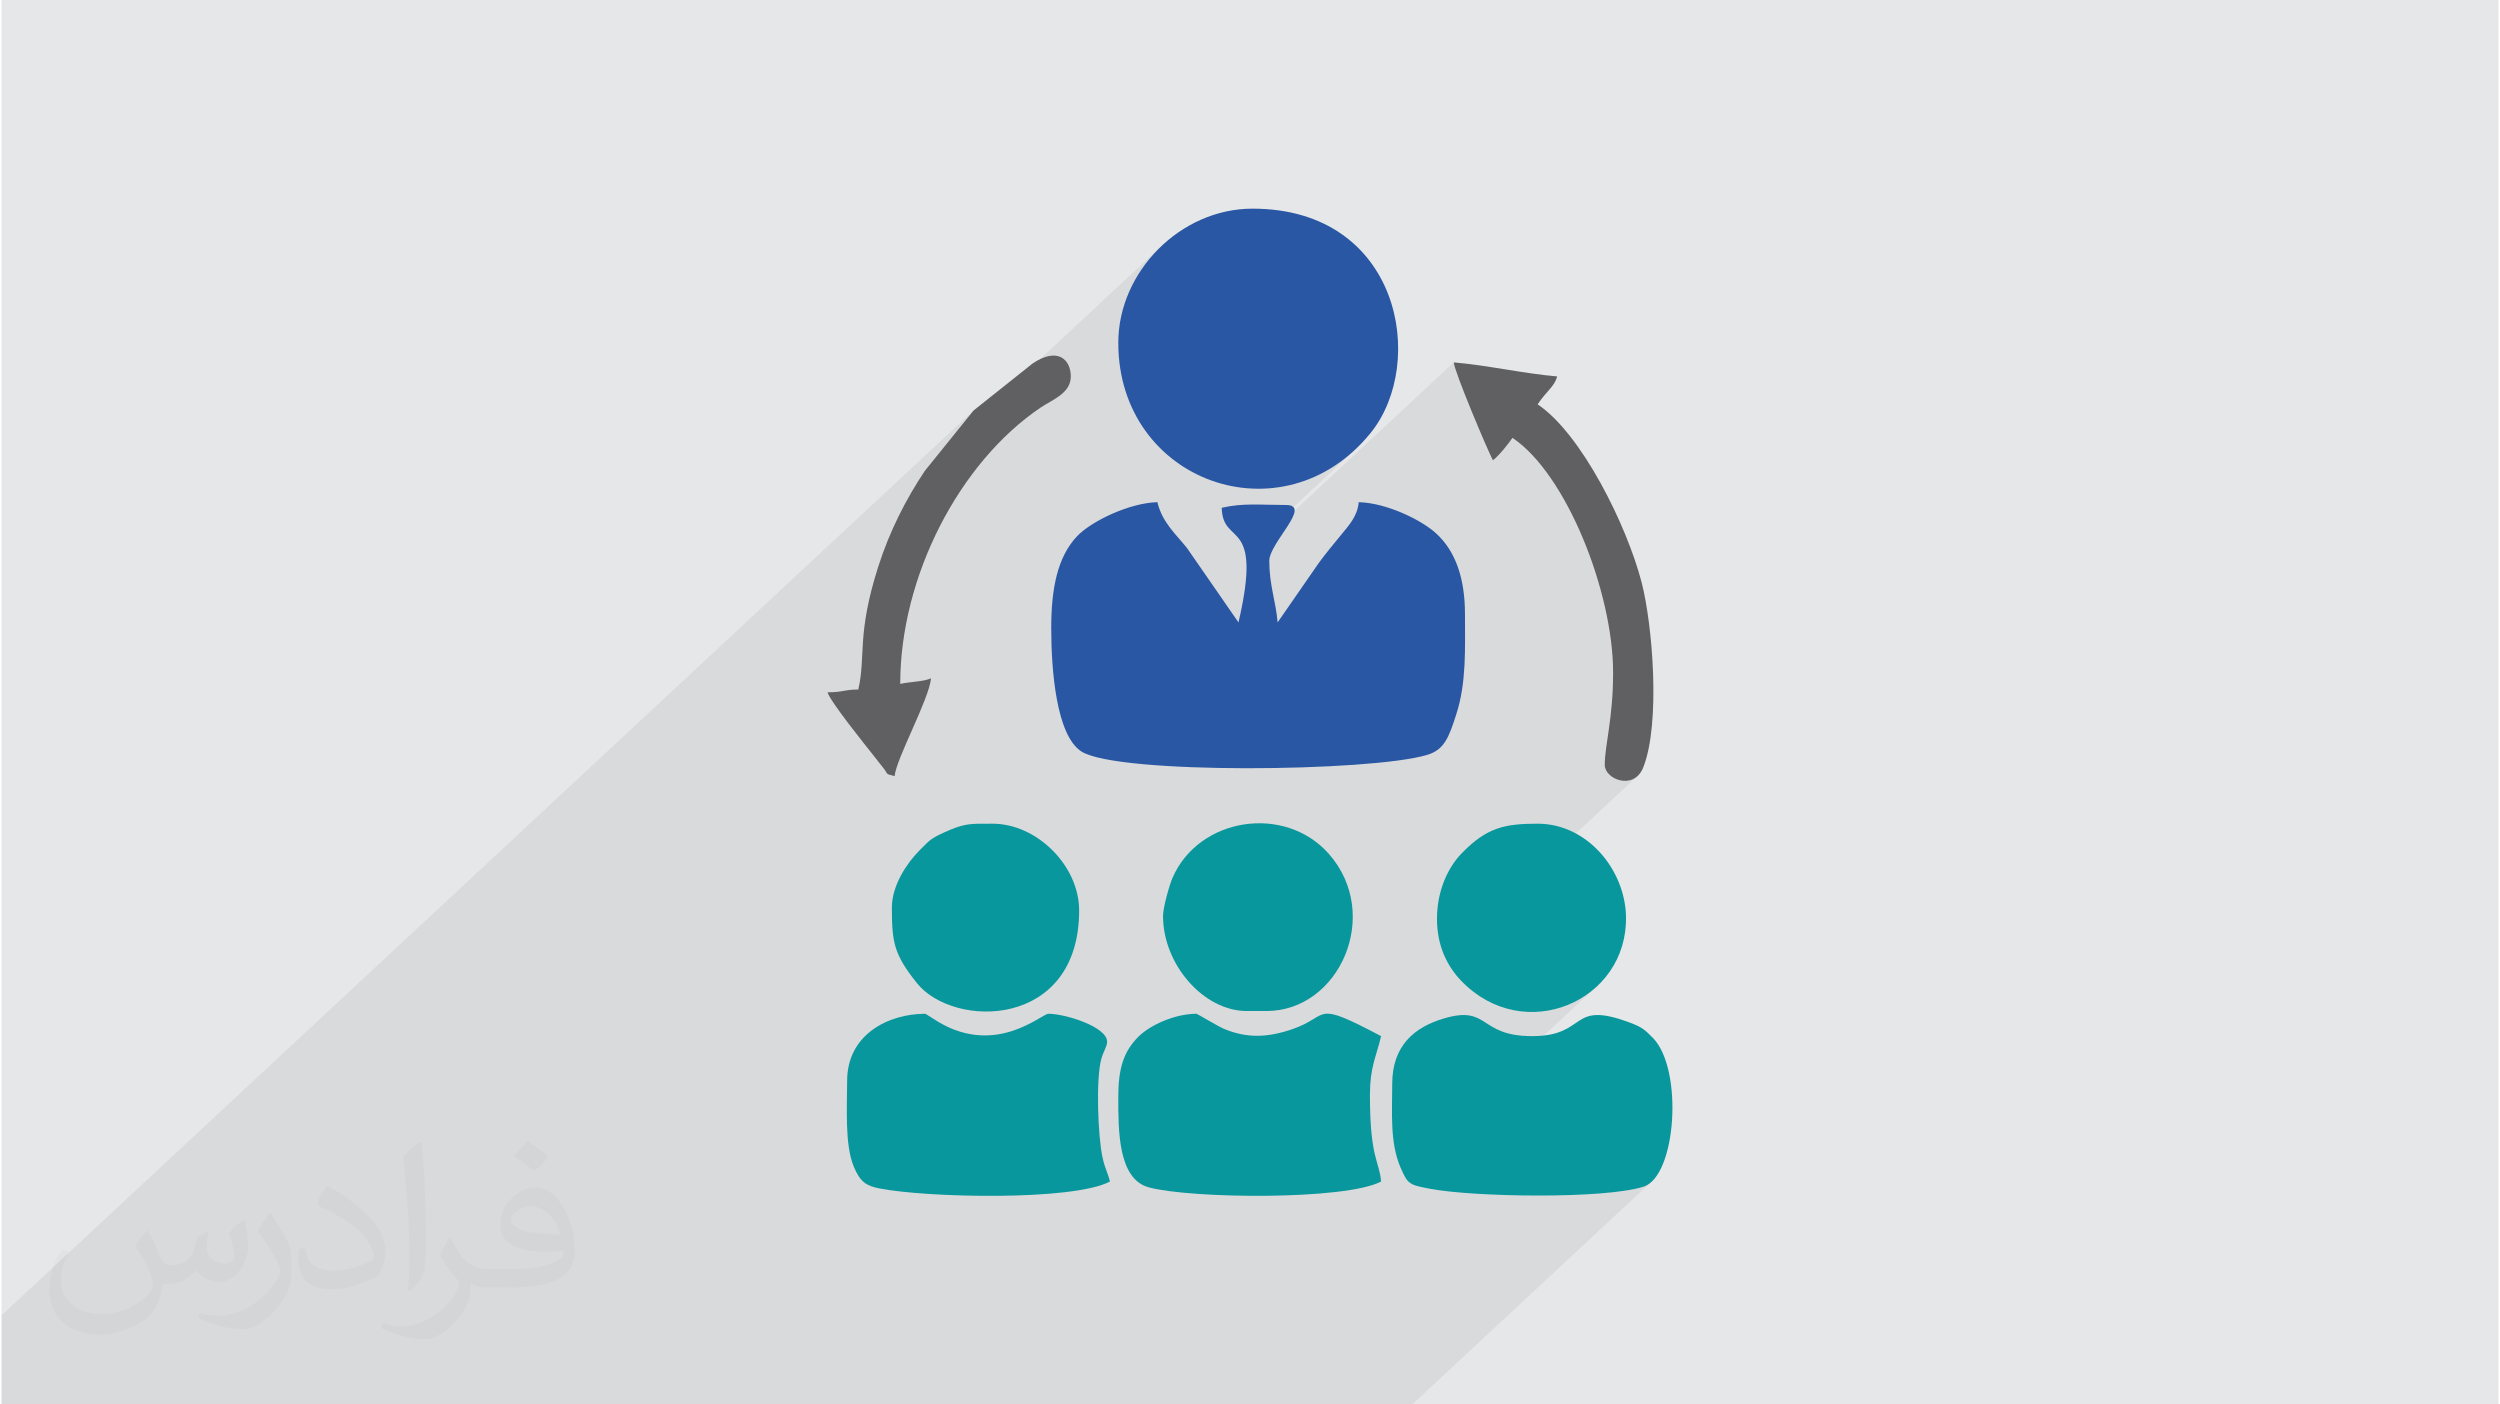
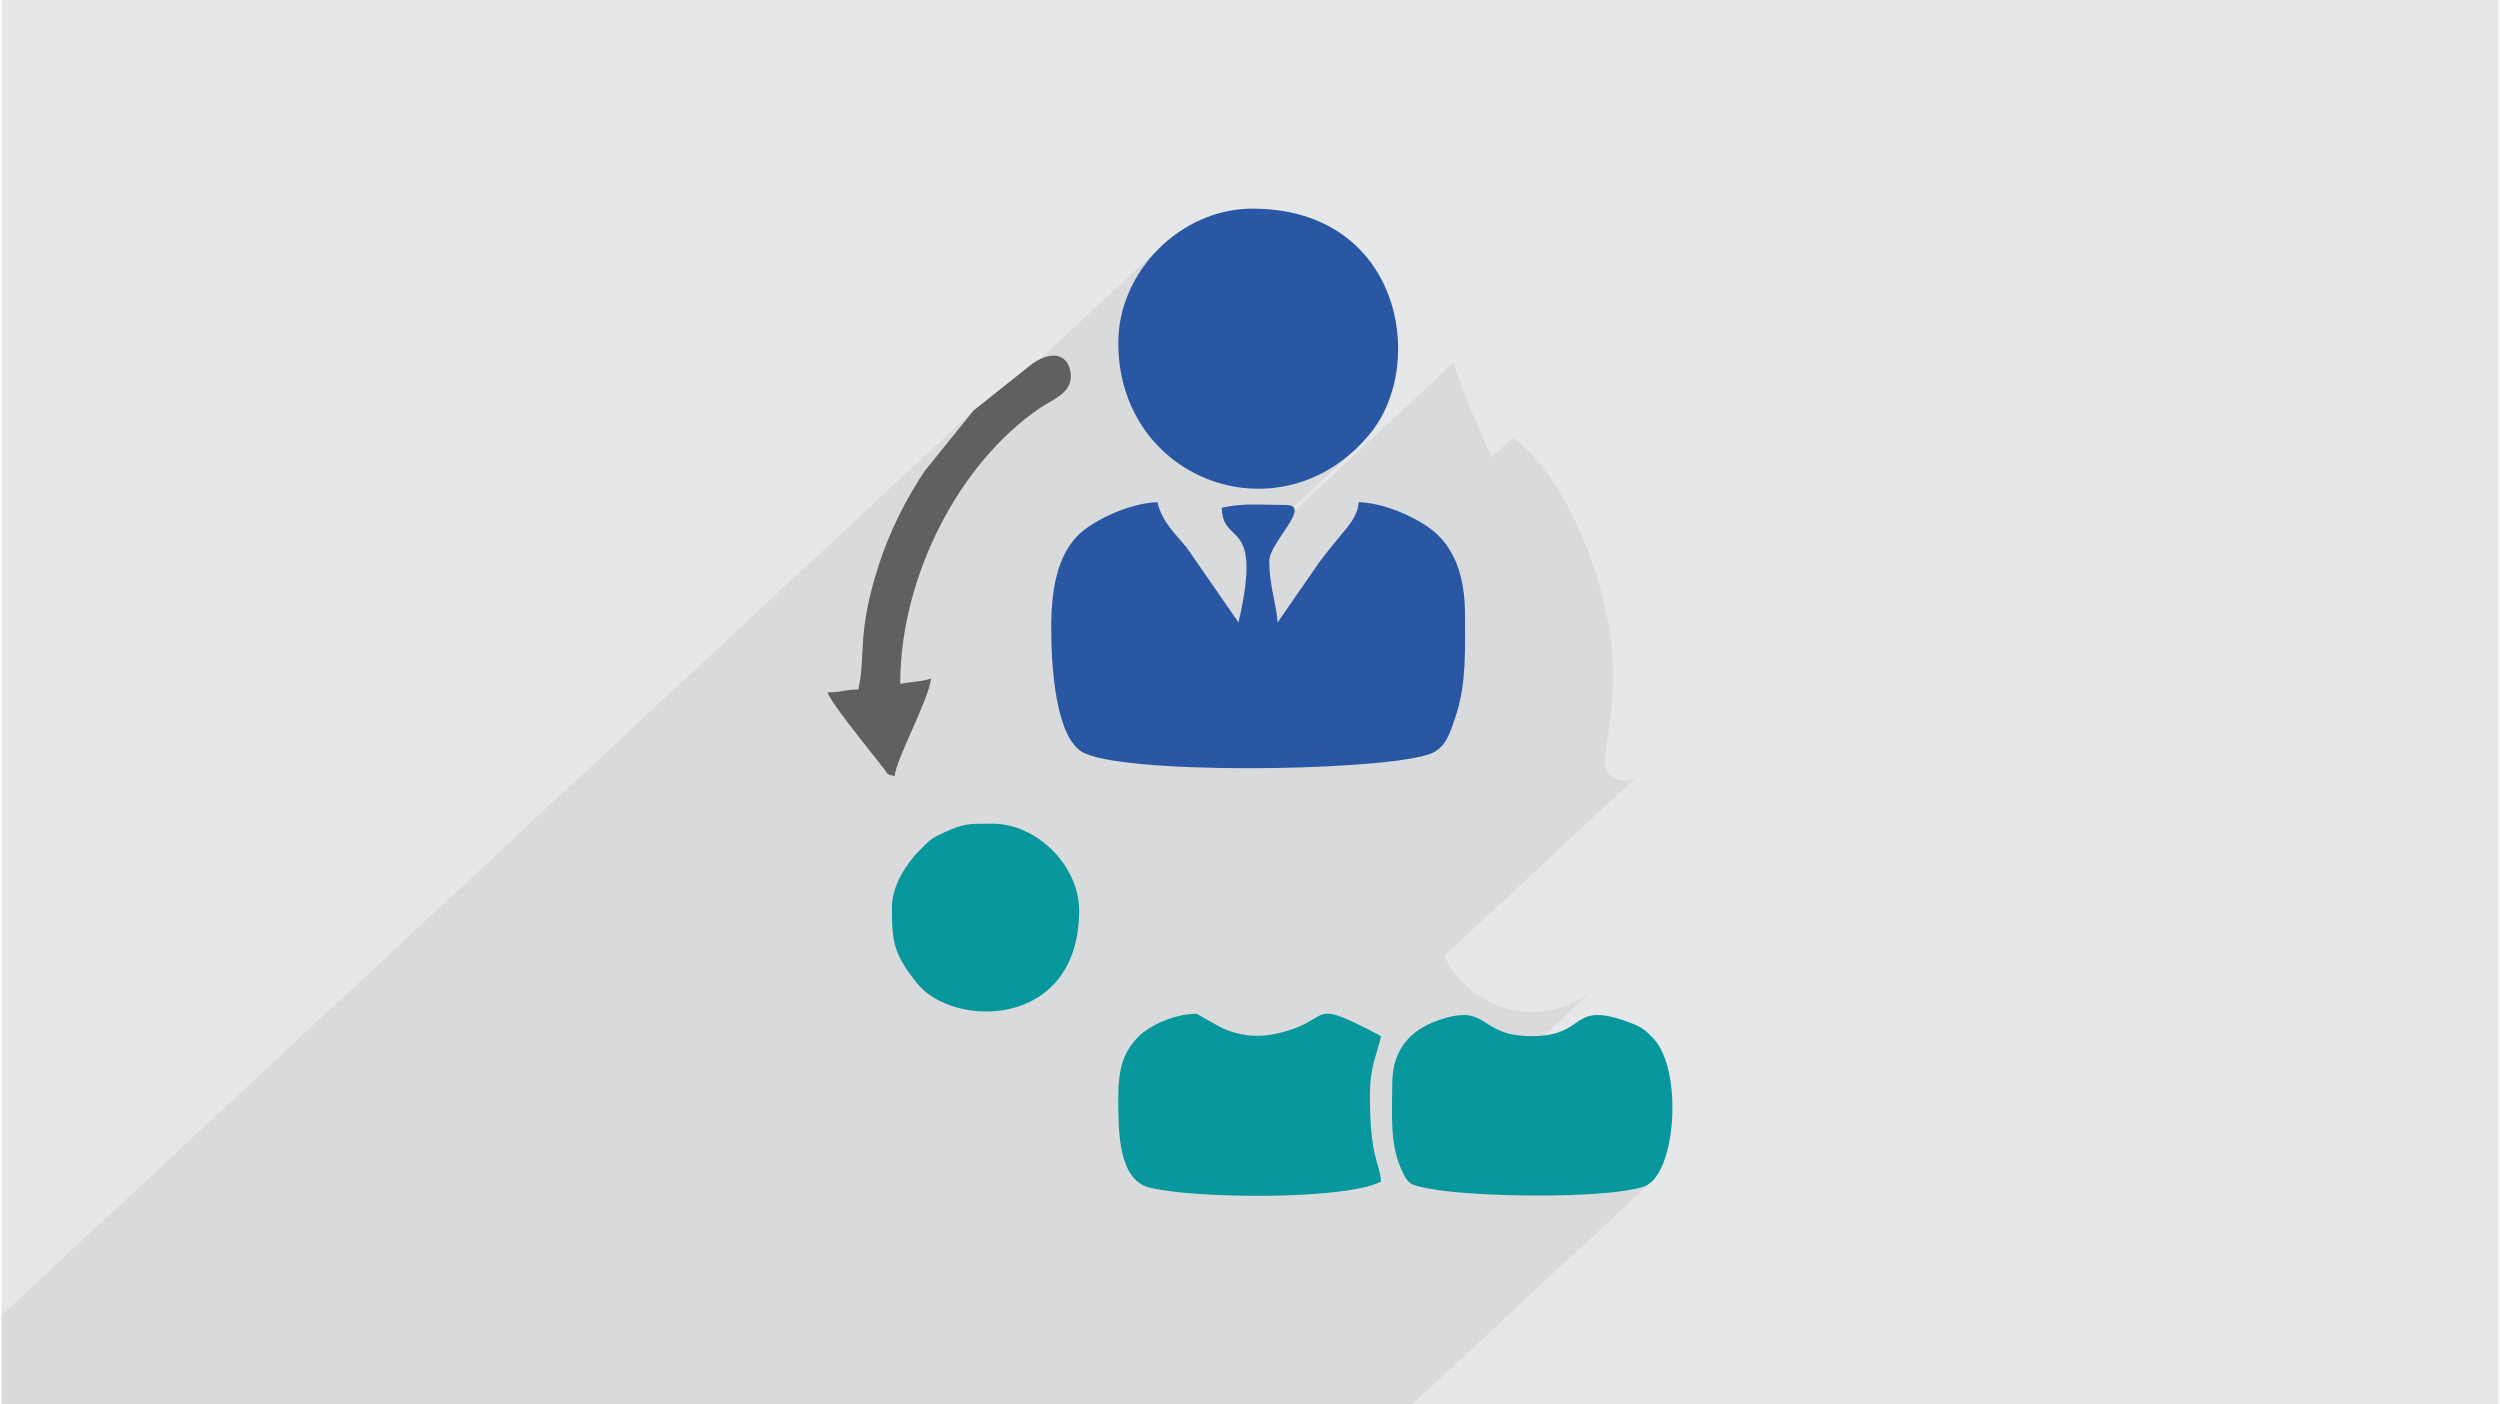
<svg xmlns="http://www.w3.org/2000/svg" xml:space="preserve" width="356px" height="200px" version="1.0" shape-rendering="geometricPrecision" text-rendering="geometricPrecision" image-rendering="optimizeQuality" fill-rule="evenodd" clip-rule="evenodd" viewBox="0 0 35600 20025">
  <g id="Layer_x0020_1">
    <g id="_2047987402096">
      <path fill="#E6E7E8" d="M0 0l35600 0 0 20025 -35600 0 0 -20025z" />
      <path fill="#373435" fill-opacity="0.078" d="M0 19710l0 6 0 309 869 0 395 0 772 0 495 0 291 0 251 0 37 0 553 0 931 0 8 0 72 0 71 0 338 0 313 0 134 0 128 0 121 0 112 0 325 0 381 0 78 0 63 0 63 0 5 0 293 0 1378 0 28 0 65 0 60 0 447 0 129 0 1169 0 75 0 126 0 647 0 506 0 41 0 238 0 365 0 4 0 11 0 70 0 568 0 5 0 32 0 636 0 629 0 127 0 460 0 1339 0 65 0 18 0 722 0 3016 0 37 0 3382 -3148 -84 43 -120 31 -148 27 -170 21 -189 18 -205 13 -217 9 -224 5 -229 2 -230 -2 -227 -5 -219 -8 -210 -11 -195 -14 -178 -17 -155 -19 -131 -21 -98 -19 -77 -18 -59 -20 -46 -26 -37 -34 -32 -45 -32 -61 -30 -66 2715 -2527 -160 109 -173 85 -185 61 -192 33 -196 6 -198 -23 -197 -54 -193 -87 -185 -120 -174 -156 -74 -84 -67 -91 -60 -98 -41 -87 2775 -2583 -81 63 -90 25 -93 -5 -86 -31 -72 -50 -49 -65 -18 -74 1 -55 4 -57 6 -60 7 -63 9 -66 11 -69 10 -73 12 -76 11 -82 11 -86 10 -90 9 -96 7 -102 6 -107 4 -114 1 -119 -7 -221 -23 -232 -36 -238 -50 -244 -61 -246 -74 -247 -83 -244 -94 -239 -103 -232 -111 -222 -118 -209 -125 -195 -131 -177 -136 -158 -140 -135 -143 -110 -299 279 -27 -59 -34 -76 -39 -89 -43 -100 -47 -109 -47 -114 -48 -116 -48 -117 -45 -113 -42 -108 -37 -99 -32 -87 -25 -74 -16 -57 -8 -37 -2966 2762 -12 -55 1547 -1440 -267 207 -282 155 -293 105 -299 56 -299 9 -295 -35 -285 -79 -271 -120 -251 -159 -226 -197 -197 -233 -162 -267 -121 -299 -77 -330 -27 -359 10 -189 30 -185 49 -180 66 -174 82 -166 98 -158 112 -148 125 -138 -3128 2913 492 -610 -13858 12901 0 151 0 62 0 578 0 57 0 87 0 21z" />
      <g>
        <path fill="#2957A4" d="M14966 8954c0,609 74,1533 431,1761 517,329 4114,290 4926,49 245,-73 310,-242 418,-579 147,-455 124,-934 124,-1430 0,-510 -135,-896 -408,-1147 -214,-198 -716,-439 -1107,-448 -17,201 -142,332 -251,466 -117,143 -208,251 -318,400l-587 848c-25,-299 -119,-530 -119,-877 0,-259 617,-797 239,-797 -364,0 -613,-31 -917,40 13,565 594,113 239,1634l-734 -1060c-148,-188 -353,-360 -422,-654 -396,9 -944,271 -1147,487 -278,295 -367,746 -367,1307z" />
        <path fill="#2957A4" d="M15922 4888c0,1986 2351,2824 3597,1286 810,-999 426,-3199 -1684,-3199 -1025,0 -1913,897 -1913,1913z" />
        <path fill="#08979C" d="M19828 15451c0,403 -37,837 119,1197 102,236 122,245 416,301 622,119 2481,150 3047,-29 469,-148 571,-1670 137,-2119 -123,-127 -168,-160 -335,-222 -870,-325 -585,194 -1391,194 -764,0 -606,-442 -1250,-254 -431,125 -743,395 -743,932z" />
-         <path fill="#08979C" d="M12056 15411c0,368 -36,907 94,1221 93,225 183,276 366,312 667,133 2758,182 3287,-98 -30,-128 -67,-171 -104,-335 -68,-300 -99,-1138 -17,-1420 26,-94 81,-172 81,-238 0,-214 -599,-399 -837,-399 -96,0 -734,604 -1558,123 -26,-15 -195,-123 -196,-123 -527,0 -1116,294 -1116,957z" />
        <path fill="#08979C" d="M15922 15650c0,473 -2,1161 435,1279 603,163 2805,185 3312,-83 -25,-299 -159,-324 -159,-1236 0,-400 90,-539 159,-837 -989,-523 -716,-291 -1258,-102 -352,122 -650,138 -987,-4 -75,-32 -378,-213 -386,-213 -310,0 -664,162 -829,327 -214,215 -287,455 -287,869z" />
-         <path fill="#08979C" d="M16560 13059c0,692 577,1356 1196,1356l279 0c1041,0 1653,-1378 887,-2243 -627,-707 -1851,-521 -2227,345 -45,103 -135,424 -135,542z" />
-         <path fill="#08979C" d="M20466 13099c0,384 142,675 348,888 896,927 2375,288 2347,-923 -16,-667 -554,-1320 -1260,-1320 -468,0 -727,53 -1087,427 -197,204 -348,538 -348,928z" />
        <path fill="#08979C" d="M12694 12940c0,493 28,666 357,1077 522,653 2313,655 2313,-1037 0,-635 -601,-1236 -1235,-1236 -319,0 -395,-12 -706,132 -189,87 -206,120 -342,256 -169,171 -387,489 -387,808z" />
-         <path fill="#606062" d="M21263 6562c74,-49 227,-241 279,-319 771,516 1435,2201 1435,3349 0,657 -119,1027 -119,1315 0,203 417,373 550,32 249,-636 130,-2037 -23,-2631 -213,-822 -860,-2125 -1484,-2543 131,-195 241,-254 279,-398 -475,-40 -1003,-161 -1475,-200 12,140 476,1239 558,1395z" />
        <path fill="#606062" d="M12215 9831c-202,0 -217,40 -438,40 34,128 553,772 672,922 45,56 83,108 123,156 80,100 15,78 161,117 21,-247 494,-1100 519,-1395 -100,48 -307,49 -439,80 0,-1534 844,-3157 2000,-3939 170,-114 432,-204 432,-445 0,-239 -186,-426 -544,-185l-843 671 -694 860c-273,408 -506,869 -665,1368 -310,972 -173,1274 -284,1750z" />
      </g>
-       <path fill="#373435" fill-opacity="0.031" d="M2082 17547c68,104 112,203 155,312 32,64 49,183 199,183 44,0 107,-14 163,-45 63,-33 111,-83 136,-159l60 -202 146 -72 10 10c-20,77 -25,149 -25,206 0,170 146,234 262,234 68,0 129,-34 129,-95 0,-81 -34,-217 -78,-339 68,-68 136,-136 214,-191l12 6c34,144 53,287 53,381 0,93 -41,196 -75,264 -70,132 -194,238 -344,238 -114,0 -241,-58 -328,-163l-5 0c-82,101 -209,193 -412,193l-63 0c-10,134 -39,229 -83,314 -121,237 -480,404 -818,404 -470,0 -706,-272 -706,-633 0,-223 73,-431 185,-578l92 38c-70,134 -117,262 -117,385 0,338 275,499 592,499 294,0 658,-187 724,-404 -25,-237 -114,-348 -250,-565 41,-72 94,-144 160,-221l12 0zm5421 -1274c99,62 196,136 291,221 -53,74 -119,142 -201,202 -95,-77 -190,-143 -287,-213 66,-74 131,-146 197,-210zm51 926c-160,0 -291,105 -291,183 0,168 320,219 703,217 -48,-196 -216,-400 -412,-400zm-359 895c208,0 390,-6 529,-41 155,-39 286,-118 286,-171 0,-15 0,-31 -5,-46 -87,8 -187,8 -274,8 -282,0 -498,-64 -583,-222 -21,-44 -36,-93 -36,-149 0,-152 66,-303 182,-406 97,-85 204,-138 313,-138 197,0 354,158 464,408 60,136 101,293 101,491 0,132 -36,243 -118,326 -153,148 -435,204 -867,204l-196 0 0 0 -51 0c-107,0 -184,-19 -245,-66l-10 0c3,25 5,50 5,72 0,97 -32,221 -97,320 -192,287 -400,410 -580,410 -182,0 -405,-70 -606,-161l36 -70c65,27 155,46 279,46 325,0 752,-314 805,-619 -12,-25 -34,-58 -65,-93 -95,-113 -155,-208 -211,-307 48,-95 92,-171 133,-239l17 -2c139,282 265,445 546,445l44 0 0 0 204 0zm-1408 299c24,-130 26,-276 26,-413l0 -202c0,-377 -48,-926 -87,-1282 68,-75 163,-161 238,-219l22 6c51,450 63,972 63,1452 0,126 -5,250 -17,340 -7,114 -73,201 -214,332l-31 -14zm-1449 -596c7,177 94,318 398,318 189,0 349,-50 526,-135 32,-14 49,-33 49,-49 0,-111 -85,-258 -228,-392 -139,-126 -323,-237 -495,-311 -59,-25 -78,-52 -78,-77 0,-51 68,-158 124,-235l19 -2c197,103 417,256 580,427 148,157 240,316 240,489 0,128 -39,250 -102,361 -216,109 -446,192 -674,192 -277,0 -466,-130 -466,-436 0,-33 0,-84 12,-150l95 0zm-501 -503l172 278c63,103 122,215 122,392l0 227c0,183 -117,379 -306,573 -148,132 -279,188 -400,188 -180,0 -386,-56 -624,-159l27 -70c75,21 162,37 269,37 342,-2 692,-252 852,-557 19,-35 26,-68 26,-90 0,-36 -19,-75 -34,-110 -87,-165 -184,-315 -291,-453 56,-89 112,-174 173,-258l14 2z" />
    </g>
  </g>
</svg>